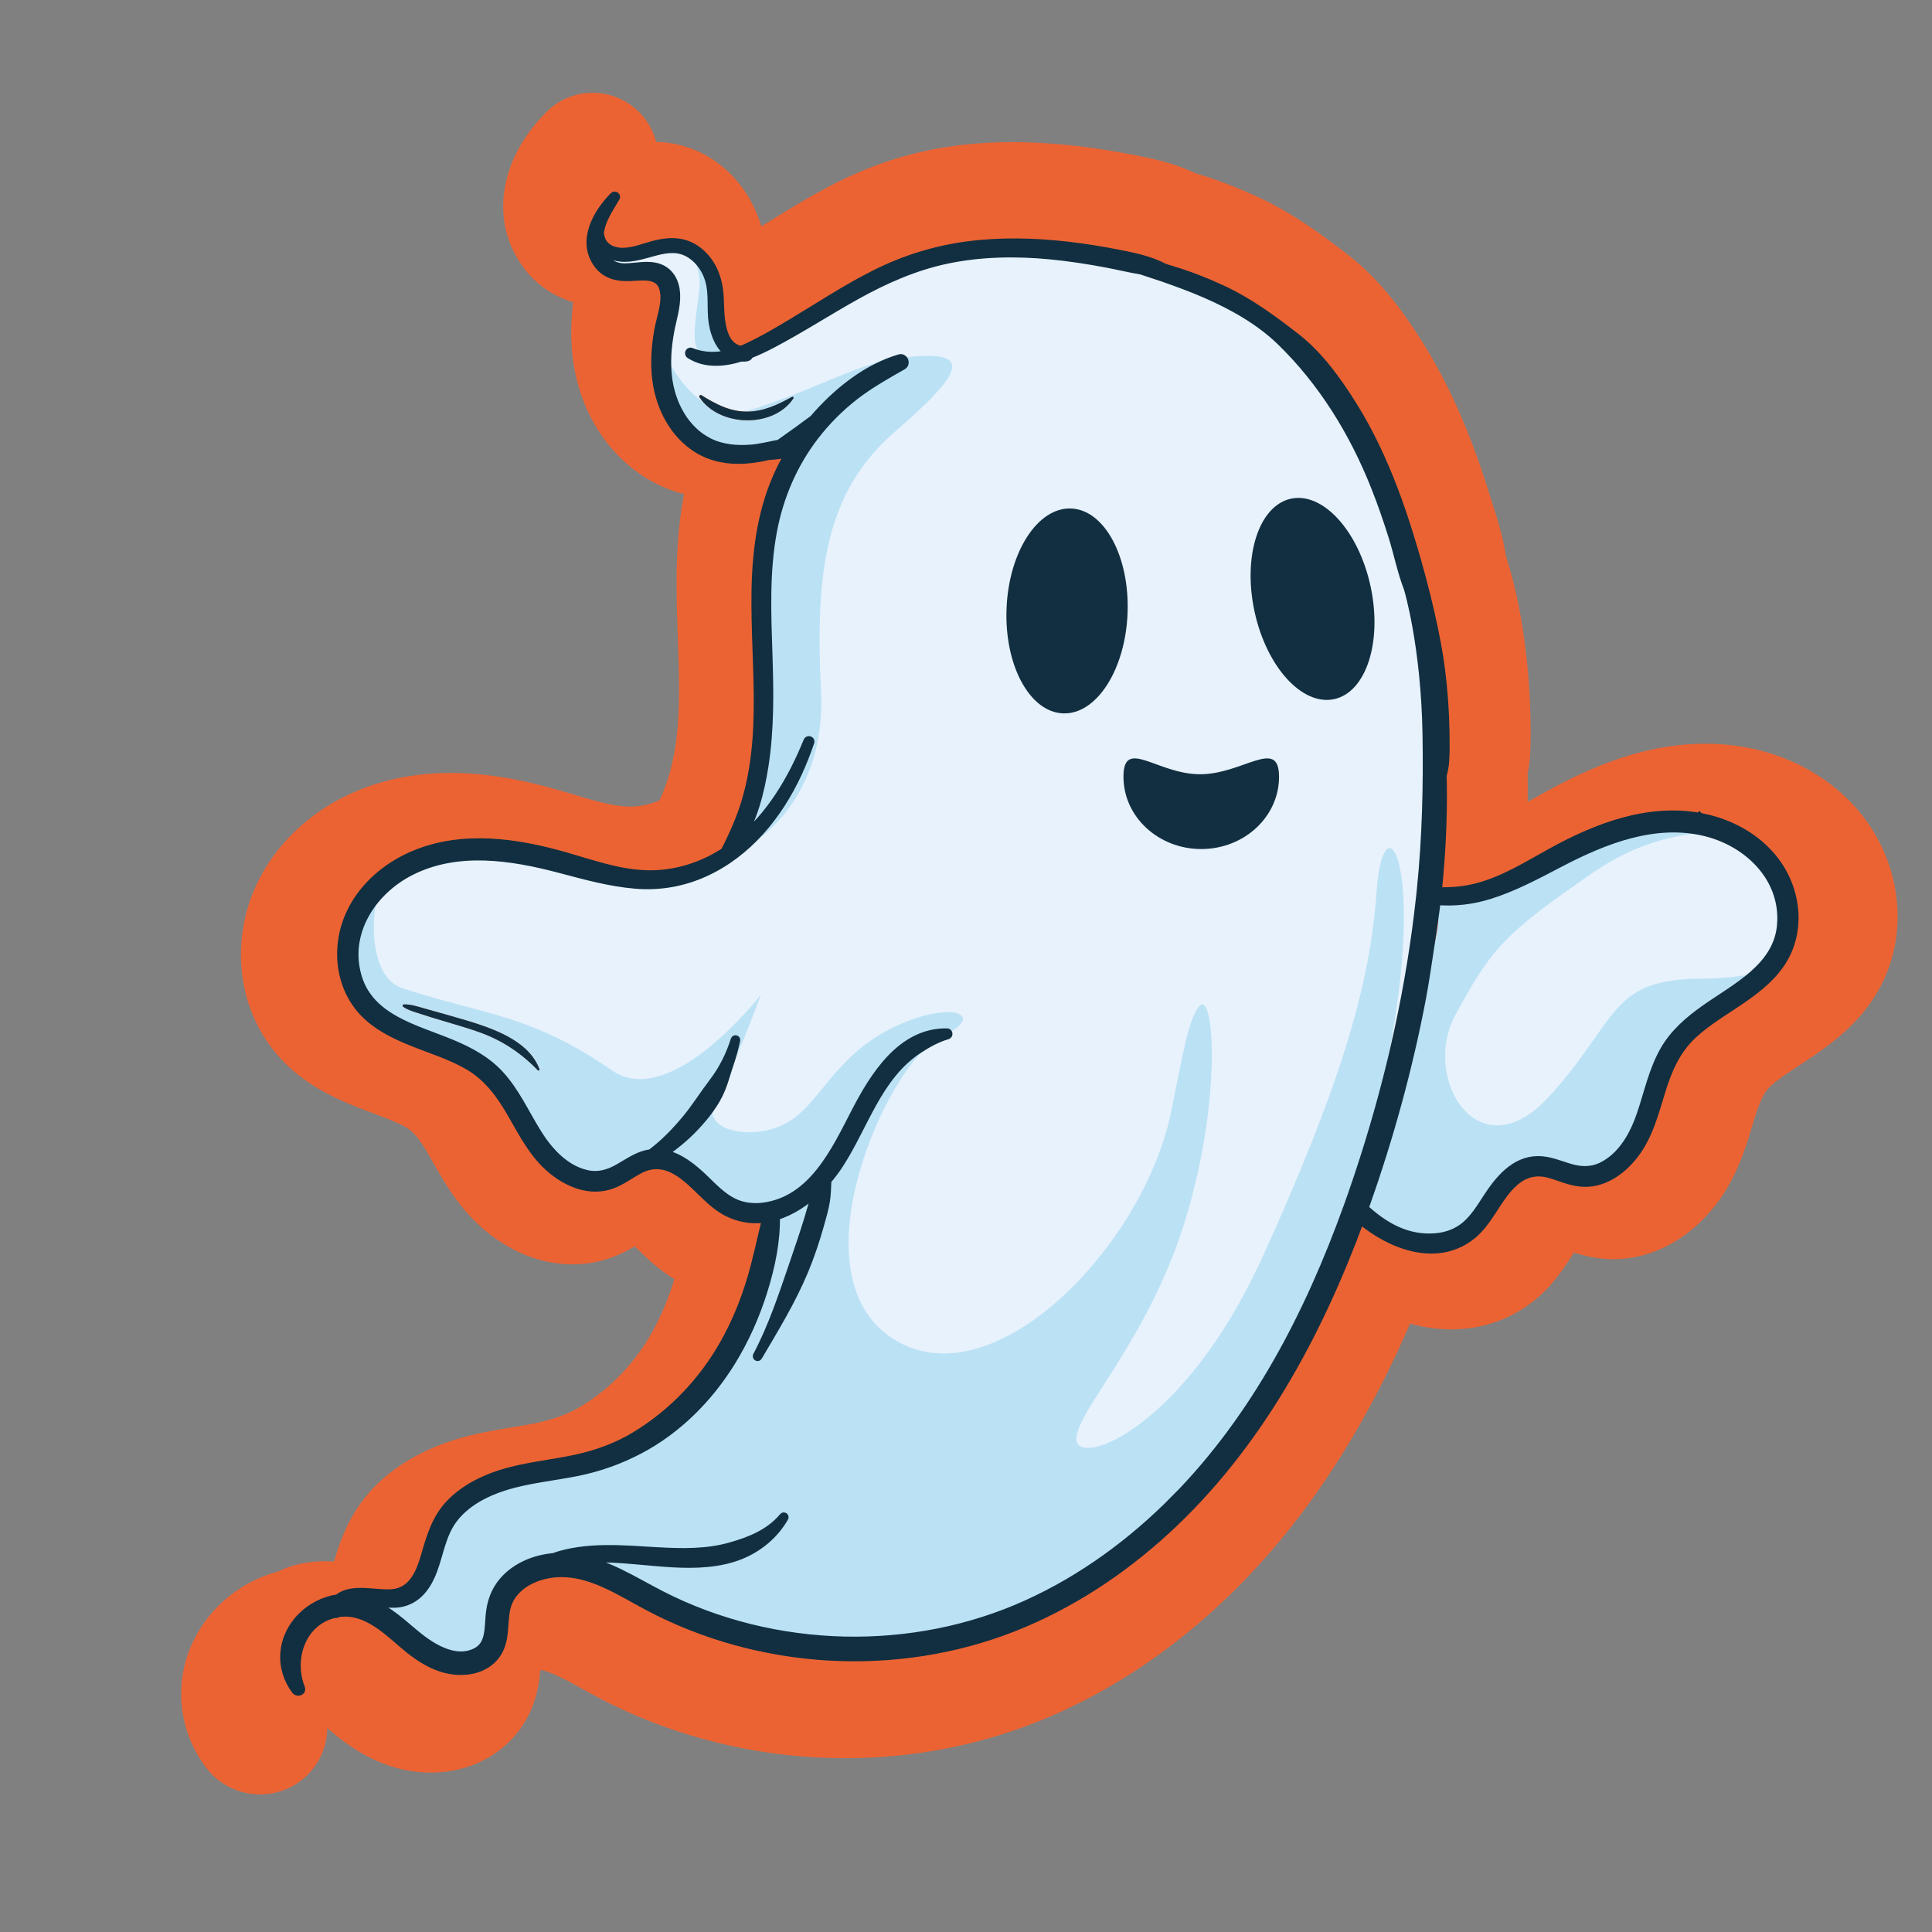
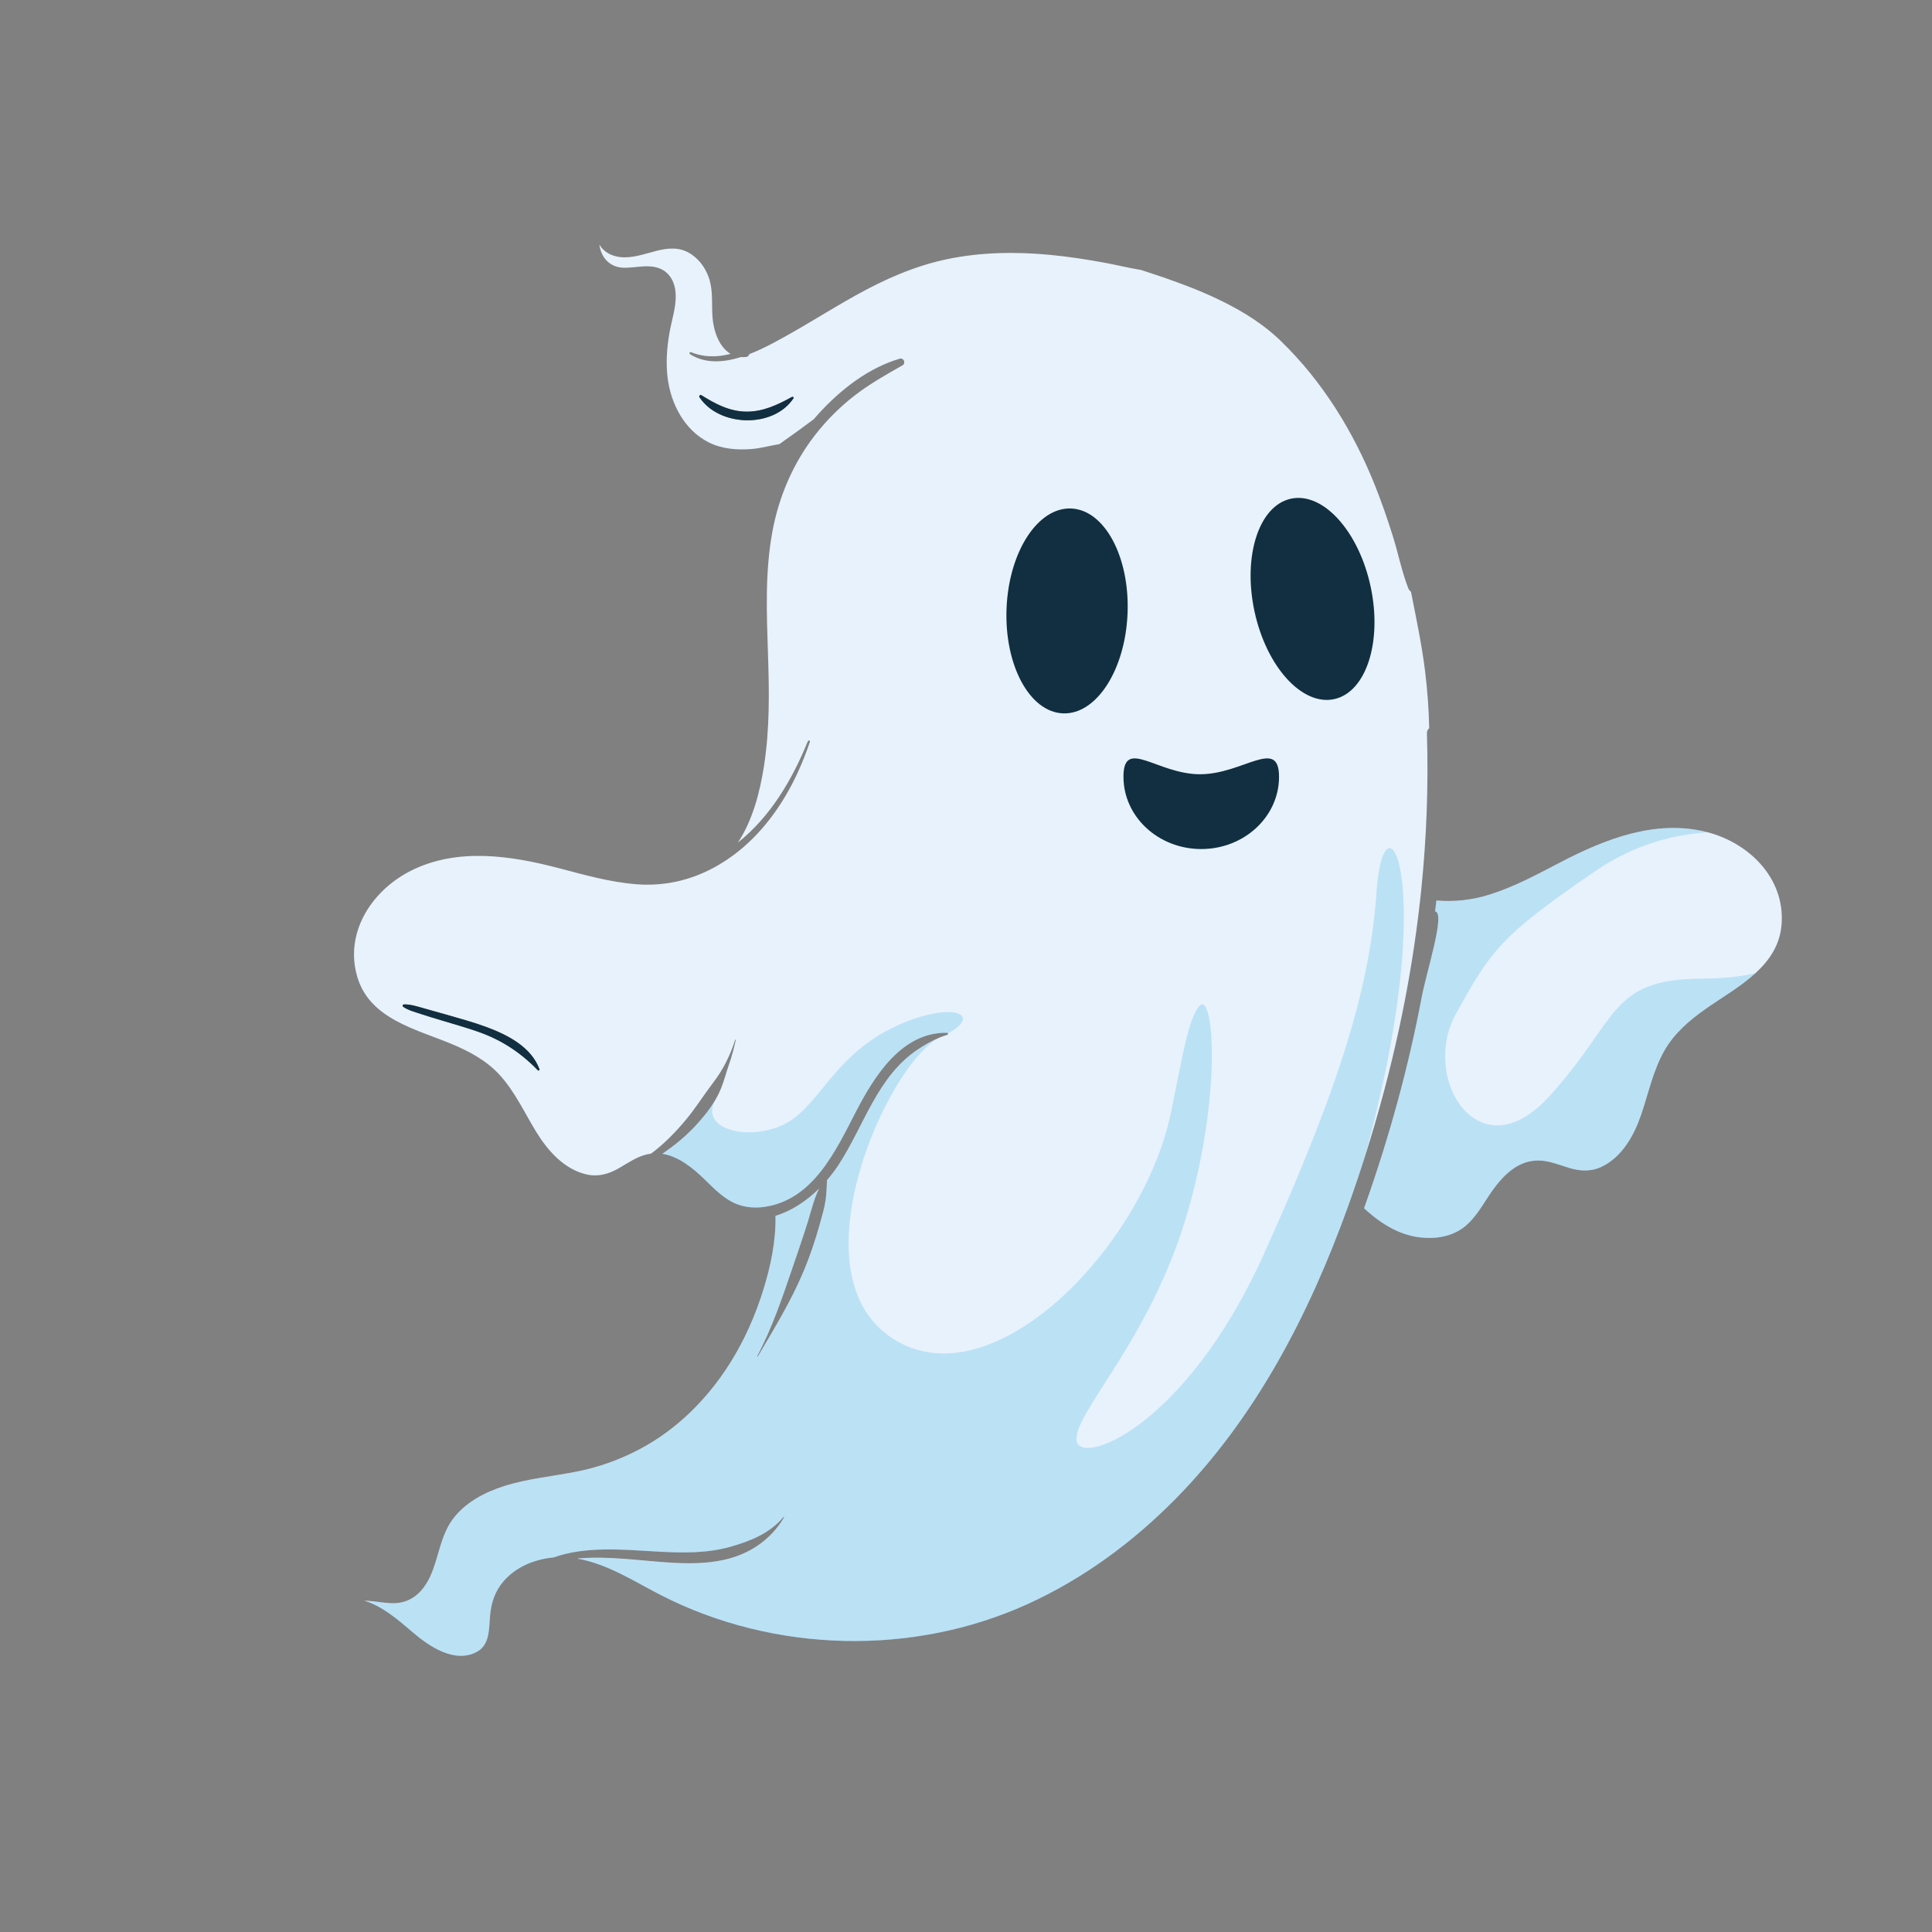
<svg xmlns="http://www.w3.org/2000/svg" id="uuid-9bc8cd9a-8ea9-4b09-93ff-3239c1d094bd" data-name="Laag 1" viewBox="0 0 1080 1080">
  <rect x="0" y="0" width="1080" height="1080" fill="#808080" stroke="none" />
-   <path d="M145.37,1003.09c-11.82,0-23.09-5.6-30.17-14.98-10.24-13.57-15.11-30.22-13.7-46.87,2.52-29.72,24.61-54.92,53.81-62.68,7.78-3.88,16.74-5.83,26.78-5.83,1.61,0,3.16.05,4.65.12,3.2-10.92,8.67-27.27,22.08-41.17,11.65-12.09,27.04-21.15,45.71-26.94,11.2-3.47,22.18-5.28,31.87-6.88,5.09-.84,9.9-1.64,14.38-2.6,9.36-2.01,17.54-5.12,24.31-9.26,16.11-9.84,29.65-23.95,39.18-40.79,5.15-9.1,9.43-19.25,12.73-30.17-8.78-5.27-15.3-11.62-20.36-16.56-.56-.55-1.17-1.14-1.8-1.74-3.56,2.07-7.87,4.35-12.93,6.19-7.03,2.56-14.4,3.85-21.91,3.85-16.92,0-33.66-6.44-48.42-18.62-14.62-12.06-23.05-26.97-29.83-38.94l-2.01-3.54c-4.94-8.63-8.57-13.09-12.52-15.38-4.85-2.81-11.31-5.23-18.16-7.79-3.29-1.23-6.68-2.5-10.2-3.91-13.57-5.47-29.18-12.95-42.05-26.92-14.31-15.55-22.17-36.18-22.13-58.1.04-20.7,6.91-40.53,19.88-57.35,11.33-14.7,26.82-26.46,44.81-34.03,15.94-6.71,33.59-10.11,52.45-10.11s38.13,3.15,60.63,9.64c2.72.79,5.45,1.6,8.19,2.42,10.97,3.29,21.34,6.4,30.11,6.73.48.02.96.03,1.44.03,5.49,0,11.1-1.18,16.47-3.44,1.97-4.41,3.84-9.1,5.2-13.63,2.55-8.52,4.19-17.84,5.03-28.48,1.2-15.23.63-31.2.04-48.12-.92-26.26-1.88-53.25,3.46-81.02-7.52-1.95-14.62-4.94-21.05-8.91-22.27-13.71-37.22-37.78-41.01-66.06-1.38-10.24-1.36-20.87.06-32.31-10.92-3.28-20.26-9.61-27.17-18.61-19.63-25.56-14.71-60.82,12.25-87.74,6.91-6.9,16.09-10.71,25.86-10.71,13.12,0,25.32,7.08,31.82,18.49,1.62,2.84,2.83,5.84,3.63,8.93,13.52.36,26.13,4.99,36.56,13.44,10.61,8.59,18.21,20.22,22.26,33.77,1.45-.89,2.92-1.8,4.42-2.72,12.17-7.51,24.76-15.27,38.51-22.14,20.79-10.38,42.78-17.16,65.34-20.14,10.32-1.36,21.18-2.05,32.28-2.05s23.26.72,35.59,2.13c10.16,1.17,20.88,2.85,31.87,4.99,9.9,1.93,22.04,4.31,34.38,10.18.48.15.96.29,1.43.44,11.13,3.36,22.49,7.71,33.75,12.92,20.03,9.26,36.74,21.74,50.84,32.7,18.67,14.53,32.05,33.9,41.61,49.15,10.12,16.14,18.97,34.22,27.04,55.29,3.58,9.35,6.94,19.15,10.27,29.95.52,1.7,1.07,3.41,1.62,5.14,2.68,8.4,5.71,17.92,7.26,28.47.01.08.02.16.03.24,6.29,19.1,9.16,37.89,10.8,50.78,1.68,13.22,2.66,26.67,2.9,39.96.12,6.93.2,13.23-.19,20.04-.2,3.46-.64,6.89-1.38,10.54.01.71.02,1.42.03,2.13.05,4.53.04,9.12-.02,13.77,1.15-.65,2.32-1.3,3.48-1.96,2.48-1.4,4.95-2.79,7.42-4.15,32.73-18.03,60.84-26.43,88.45-26.43,7.41,0,14.8.64,21.95,1.91,19.22,3.41,36.93,11.47,51.22,23.3,16.36,13.55,27.44,31.37,32.04,51.55,4.88,21.37,1.76,43.23-8.76,61.55-9.47,16.48-23.05,27.22-35.08,35.54-3.1,2.15-6.13,4.13-9.06,6.06-6.11,4.01-11.89,7.79-16,11.61-3.34,3.1-5.9,8.25-8.8,17.75-.4,1.32-.79,2.61-1.19,3.91-3.97,13.18-8.9,29.57-20.5,44.56-14.96,19.34-35.84,30.43-57.28,30.43h0c-2.68,0-5.39-.17-8.05-.51-5.34-.68-10.05-1.95-13.98-3.19-.47.72-.94,1.44-1.36,2.09-4.92,7.58-11.65,17.97-23.01,26.39-12.75,9.45-27.99,14.45-44.07,14.45-8.23,0-16-1.24-23.17-3.25-28.83,66.42-64.55,118.68-108.56,159.03-30.7,28.14-64.51,49.62-100.49,63.85-33.71,13.31-69.66,20.06-106.86,20.06-5.66,0-11.38-.16-17.03-.49-42.5-2.42-84.49-14.07-121.42-33.68-2.86-1.52-5.65-3.07-8.35-4.57-8.16-4.53-17.29-9.61-23.46-10.6-.65,7.74-2.25,18.83-9.2,29.93-9.22,14.71-24.84,24.49-42.86,26.85-3.04.4-6.13.6-9.18.6-26.18,0-45.53-14.12-57.89-24.89-.04,7.25-2.19,14.42-6.36,20.59-6.98,10.34-18.66,16.51-31.24,16.51h.04Z" fill="#ec6333" />
  <g>
    <g>
      <path d="M798.94,407.14c-.23-10.52-.98-21.03-2.25-31.48-1.84-15.08-5.02-29.95-7.93-44.86-.66-.47-1.23-1.18-1.61-2.17-3.56-9.2-5.51-19.2-8.46-28.63-2.96-9.49-6.21-18.9-9.88-28.14-12-30.23-29.41-58.6-52.89-81.31-11.91-11.53-26.92-19.88-42.01-26.46-7.8-3.4-15.84-6.31-23.86-9.14-3.96-1.39-8.14-2.63-12.24-4.04-6.35-1.03-12.64-2.59-18.97-3.78-10.62-2.01-21.31-3.66-32.07-4.68-19-1.8-38.39-1.5-57.11,2.38-18.19,3.77-35.04,11.23-51.21,20.23-15.82,8.8-31.01,18.72-47.05,27.12-3.81,1.99-8.07,4.06-12.57,5.8-.13.74-.69,1.43-1.64,1.55-1.06.13-2.06.15-3.02.08-9.68,3.02-19.95,3.83-28.45-1.62-.57-.36-.2-1.42.48-1.14,2.36.96,4.74,1.6,7.13,1.96,5.03.77,10.1.31,15.05-1-6.42-3.8-9.48-12.81-10.07-20.28-.55-6.95.32-14.13-1.63-20.91-1.61-5.6-5.01-10.81-9.81-14.17-.19-.15-.38-.27-.58-.41-12.76-8.38-25.89,3.06-39.33,1.71-4.82-.49-9.23-2.65-11.84-6.84-.03-.05-.07-.1-.1-.16,1.09,7.6,6.14,13.01,14.31,12.94,6.36-.04,13.14-2.03,19.29.34,6.07,2.33,8.78,8.18,9.08,14.36.34,7.05-2.05,13.97-3.32,20.83-.88,4.81-1.48,9.72-1.65,14.63-.13,3.85,0,7.7.49,11.51,1.82,14.45,9.39,29.03,22.77,35.84,7.42,3.78,15.86,4.46,24.05,3.81,5.2-.41,10.44-1.85,15.68-2.77,3.74-2.65,7.46-5.32,11.18-7.99,2.65-1.91,5.28-3.95,7.98-5.88.85-1,1.71-1.98,2.6-2.96,12.26-13.49,27.79-25.7,45.48-30.9,2.22-.65,3.53,2.57,1.56,3.69-9.12,5.19-18.41,10.42-26.72,16.86-8.42,6.51-16.05,14.16-22.53,22.59-12.05,15.68-19.83,33.91-23.46,53.31-4.25,22.77-3.25,46.14-2.49,69.16.69,20.69.97,41.41-2.23,61.93-2.3,14.77-6.27,30.31-14.59,42.94,18.15-14.43,30.4-35.18,39.07-56.63.28-.7,1.42-.43,1.17.32-2.04,6-4.34,11.88-7.02,17.63-8.24,17.71-20,34.02-35.59,45.62-5.04,3.76-10.48,7.02-16.33,9.67-12.15,5.52-25.1,7.76-38.41,6.67-14.53-1.19-28.43-5.12-42.47-8.82-27.11-7.15-57.21-11.82-83.33,1.35-6.93,3.49-13.22,8.27-18.33,13.95-10.99,12.2-16.58,28.6-11.48,45.54,7,23.24,32.5,28.94,52.25,37.12,10.14,4.2,19.9,9.36,27.37,17.59,8.51,9.37,13.77,20.98,20.32,31.69,6.43,10.5,15.62,20.97,28.15,23.83,6.32,1.44,12.12-.13,17.67-3.25,5.23-2.94,10.24-6.65,16.2-7.99.72-.16,1.44-.28,2.15-.38.21-.15.43-.29.63-.45,6.98-5.25,13.14-11.62,18.74-18.3,5.6-6.67,10.11-14.01,15.38-20.91,5.63-7.35,9.47-15.12,12.32-23.94.07-.21.38-.13.33.09-1.02,4.65-2.21,9.14-3.78,13.65-1.53,4.39-2.68,8.94-4.4,13.26-.7,1.75-1.52,3.46-2.43,5.13-.33.6-.67,1.19-1.03,1.78-3.23,5.43-7.41,10.45-11.66,14.93-5.32,5.61-11.39,10.49-17.76,14.86,9.25,1.41,17.31,8.13,23.97,14.62,4.69,4.56,9.34,9.37,15.23,12.4,5.36,2.76,11.5,3.5,17.43,2.71,27.59-3.69,40.2-31.23,51.51-53.1,10.28-19.87,25.63-44.74,51.01-44.29.26,0,.44.15.52.34.13.29.02.7-.37.81-1.4.41-2.77.89-4.11,1.43-.01,0-.04.01-.05.02-4.25,1.72-8.23,4.03-12.07,6.56-22.96,15.1-30.26,42.92-44.62,64.78-1.87,2.85-4.02,5.7-6.39,8.44-.23,3.78-.22,7.54-.8,11.31-.72,4.65-2.09,9.22-3.36,13.74-2.43,8.64-5.29,17.17-8.74,25.46-7.01,16.84-16.52,32.31-25.73,47.98-.13.21-.44.03-.33-.19,8.43-15.94,14.17-33.15,19.98-50.16,2.82-8.28,5.66-16.55,8.28-24.9,1.34-4.28,2.44-8.65,3.92-12.88.67-1.9,1.47-3.75,2.3-5.58-6.97,6.84-15.34,12.5-24.33,15.16.32,13.9-2.66,28.07-6.75,41.27-4.42,14.25-10.48,28.04-18.4,40.7-12.57,20.11-29.86,37.49-50.93,48.58-10.93,5.75-22.37,9.87-34.48,12.32-13.63,2.76-27.62,3.96-40.93,8.15-11.04,3.48-22.25,9.35-29.16,18.93-6.01,8.33-7.37,18.74-10.9,28.16-3.33,8.87-8.89,16.71-18.89,18.24-5.42.83-12.76-1.04-19.45-1.24,10.17,3.1,18.78,10.57,27.1,17.69,9.07,7.77,23.34,17.61,35.79,11,7.43-3.94,6.82-12.97,7.46-20.2.63-7.34,2.78-13.86,7.68-19.48,6.87-7.88,17.28-12.18,27.75-13.12,18.2-6.49,38.82-4.38,58.18-3.3,13.58.76,27.45,1.05,40.65-2.67,11.31-3.19,22.09-7.5,29.84-16.74.13-.15.36.04.27.21-5.45,9.54-14.17,16.8-24.31,20.94-11.8,4.82-25.38,5.21-37.92,4.51-17.22-.96-35.81-4.04-53.44-2.34,16.9,2.96,31.59,12.59,46.64,20.34,31.7,16.3,67.26,24.9,102.85,25.69,35.01.77,70.16-6.02,102.09-20.5,31.08-14.09,58.91-34.56,82.83-58.82,45-45.62,74.79-103.31,96.39-163.21.75-2.06,1.48-4.14,2.21-6.21,2.42-6.91,4.74-13.85,6.96-20.79.18-.56.35-1.11.53-1.67,14.93-46.99,25.51-95.21,30.85-144.04.17-1.59.34-3.17.5-4.76,2.96-28.94,4.08-58.09,3.17-87.32-.04-1.33.48-2.29,1.27-2.89v.05ZM300.66,598.29c-9.72-10.01-20.43-17.05-33.67-21.64-6.84-2.37-13.83-4.34-20.75-6.42-3.72-1.12-7.45-2.23-11.13-3.47-3.22-1.07-6.89-1.98-9.68-3.94-.58-.41-.38-1.32.36-1.35,3.86-.15,7.96,1.3,11.65,2.32,3.97,1.1,7.95,2.2,11.92,3.35,7.56,2.19,15.19,4.23,22.57,6.97,11.78,4.36,25.06,11.08,29.67,23.63.19.53-.56.91-.93.54h-.01ZM443.53,222.67c-10.66,16.08-38.59,16.04-50.76,1.73-.65-.75-1.25-1.54-1.79-2.37-.45-.68.44-1.53,1.11-1.11,6.96,4.36,14.04,8.21,22.22,9.03.94.1,1.9.15,2.88.16,9.42.09,17.5-3.82,25.53-8.23.49-.27,1.14.29.8.8h.01Z" fill="#e7f2fc" />
      <path d="M954.72,465.28c-.33-.09-.67-.18-1-.26-28.38-7.08-56.71,4.11-81.56,17.08-12.87,6.7-25.57,13.6-39.47,17.97-9.76,3.07-19.73,4.18-29.74,3.31-.23,2.04-.46,4.06-.71,6.1,5.95.83-4.68,33.04-7.54,48.18-7.4,39.09-18.01,77.59-31.24,115.1-.32.89-.63,1.78-.95,2.68,11.16,10.3,24.14,17.87,40.29,16.41,5.97-.54,11.78-2.62,16.4-6.5,5.07-4.25,8.55-9.97,12.12-15.46,6.56-10.1,15.3-21.12,28.51-21.15,6.11,0,11.82,2.5,17.56,4.22,6.1,1.81,12.1,2.06,17.95-.73,11.6-5.55,18.25-17.79,22.2-29.45,4.02-11.89,6.59-24.37,12.83-35.39,5.47-9.67,13.85-16.87,22.81-23.2,9.05-6.39,19.75-12.48,28.19-20.23,7.85-7.2,13.75-15.85,14.57-27.51,1.78-25.49-17.95-44.97-41.21-51.18h-.01Z" fill="#e7f2fc" />
    </g>
    <g>
      <path d="M981.36,543.98c-8.44,7.75-19.14,13.84-28.19,20.23-8.96,6.33-17.34,13.53-22.81,23.2-6.24,11.02-8.81,23.5-12.83,35.39-3.95,11.66-10.6,23.9-22.2,29.45-5.85,2.79-11.85,2.54-17.95.73-5.74-1.72-11.46-4.23-17.56-4.22-13.21.03-21.95,11.05-28.51,21.15-3.57,5.49-7.04,11.2-12.12,15.46-4.62,3.88-10.43,5.96-16.4,6.5-16.15,1.46-29.13-6.11-40.29-16.41.32-.89.63-1.78.95-2.68,13.24-37.51,23.84-76.01,31.24-115.1,2.87-15.14,13.49-47.35,7.54-48.18.24-2.04.48-4.06.71-6.1,10.01.87,19.98-.24,29.74-3.31,13.91-4.37,26.61-11.27,39.47-17.97,24.86-12.96,53.19-24.16,81.56-17.08.33.08.67.17,1,.26-18.29,1.05-40.73,6.39-63.25,21.84-52.49,36.03-57.7,43.62-77.61,79.64-19.91,36.03,12.71,89.12,51.86,46.46,39.16-42.66,33.46-65.94,85.14-66.15,12.77-.05,22.74-1.28,30.5-3.09v-.02Z" fill="#0d9bd8" isolation="isolate" opacity=".2" />
-       <path d="M199.77,546.32c-5.1-16.94.49-33.34,11.48-45.54-3.88,12.08-4.82,45.6,13.83,51.72,45.04,14.78,71.27,14.22,117.1,45.93,32.77,22.69,83.12-42.28,83.12-42.28,0,0-16.09,43.78-24.61,57.3.91-1.67,1.73-3.38,2.43-5.13,1.73-4.31,2.88-8.87,4.4-13.26,1.56-4.51,2.76-9,3.78-13.65.05-.21-.27-.3-.33-.09-2.85,8.83-6.7,16.59-12.32,23.94-5.27,6.9-9.78,14.24-15.38,20.91s-11.75,13.04-18.74,18.3c-.21.15-.43.3-.63.45-.72.1-1.43.21-2.15.38-5.96,1.33-10.97,5.04-16.2,7.99-5.55,3.12-11.35,4.69-17.67,3.25-12.54-2.85-21.72-13.32-28.15-23.83-6.55-10.71-11.81-22.31-20.32-31.69-7.47-8.22-17.23-13.39-27.37-17.59-19.74-8.18-45.25-13.88-52.25-37.12h-.02Z" fill="#0d9bd8" isolation="isolate" opacity=".2" />
      <path d="M437.92,628.71c19.77-9.48,27.08-37.29,60.48-53.88,31.41-15.6,52.37-8.61,31.5,2.88-.09-.18-.27-.33-.52-.34-25.37-.45-40.73,24.42-51.01,44.29-11.31,21.87-23.92,49.41-51.51,53.1-5.94.79-12.07.04-17.43-2.71-5.88-3.03-10.54-7.84-15.23-12.4-6.66-6.49-14.71-13.21-23.97-14.62,6.38-4.37,12.45-9.25,17.76-14.86,4.25-4.48,8.43-9.49,11.66-14.93-8.38,16.44,19.13,22.65,38.26,13.47h.01Z" fill="#0d9bd8" isolation="isolate" opacity=".2" />
      <path d="M778.06,579.95c-3.34,19.14-8.41,41.75-14.92,66.2-.18.56-.35,1.11-.53,1.67-2.22,6.95-4.54,13.89-6.96,20.79-.73,2.07-1.46,4.14-2.21,6.21-21.6,59.9-51.38,117.59-96.39,163.21-23.91,24.25-51.74,44.72-82.83,58.82-31.93,14.48-67.08,21.27-102.09,20.5-35.59-.79-71.14-9.39-102.85-25.69-15.05-7.74-29.74-17.38-46.64-20.34,17.63-1.7,36.22,1.39,53.44,2.34,12.54.69,26.12.3,37.92-4.51,10.15-4.14,18.86-11.4,24.31-20.94.09-.16-.15-.36-.27-.21-7.75,9.24-18.52,13.55-29.84,16.74-13.21,3.72-27.07,3.43-40.65,2.67-19.36-1.08-39.98-3.19-58.18,3.3-10.46.94-20.88,5.24-27.75,13.12-4.9,5.62-7.04,12.14-7.68,19.48-.63,7.23-.02,16.26-7.46,20.2-12.45,6.61-26.72-3.23-35.79-11-8.32-7.12-16.93-14.59-27.1-17.69,6.69.2,14.03,2.06,19.45,1.24,10-1.53,15.57-9.36,18.89-18.24,3.53-9.42,4.89-19.84,10.9-28.16,6.92-9.58,18.13-15.45,29.16-18.93,13.31-4.19,27.3-5.39,40.93-8.15,12.11-2.46,23.55-6.57,34.48-12.32,21.07-11.09,38.36-28.47,50.93-48.58,7.92-12.67,13.98-26.45,18.4-40.7,4.09-13.2,7.06-27.37,6.75-41.27,8.99-2.66,17.36-8.32,24.33-15.16-.83,1.84-1.63,3.68-2.3,5.58-1.48,4.23-2.58,8.61-3.92,12.88-2.62,8.35-5.46,16.62-8.28,24.9-5.8,17-11.55,34.22-19.98,50.16-.11.22.21.41.33.19,9.21-15.68,18.72-31.14,25.73-47.98,3.45-8.29,6.31-16.82,8.74-25.46,1.28-4.52,2.64-9.09,3.36-13.74.58-3.78.58-7.54.8-11.31,2.37-2.74,4.51-5.59,6.39-8.44,14.36-21.86,21.66-49.68,44.62-64.78,3.84-2.53,7.82-4.84,12.07-6.56-27.98,12.89-82.6,130.9-26.97,167.87,55.67,36.99,140.59-50.68,156.18-125.95,6.4-30.9,9.62-52.3,15.82-59.48,8.1-9.39,13.08,50.34-7.54,118.6-20.62,68.26-61.86,108.08-61.15,123.73.72,15.64,60.44-5.69,104.53-103.1,44.09-97.42,59.73-151.94,63.28-203.26,3.55-51.31,26.27-19.87,8.53,81.57v-.02Z" fill="#0d9bd8" isolation="isolate" opacity=".2" />
-       <path d="M408.38,197.81c-4.96,1.31-10.02,1.76-15.05,1-7.85-3.99-4.75-17.73-2.47-35.93.99-7.87-.87-14.7-3.99-20.43,4.8,3.36,8.21,8.57,9.81,14.17,1.95,6.78,1.08,13.97,1.63,20.91.58,7.47,3.65,16.47,10.07,20.28h0Z" fill="#0d9bd8" isolation="isolate" opacity=".2" />
-       <path d="M500.51,241.1c-38.4,33.18-45.01,76.76-41.58,144.92,2.51,49.91-23.52,78.96-48.81,91.94,15.59-11.6,27.34-27.91,35.59-45.62,2.68-5.75,4.98-11.64,7.02-17.63.25-.75-.88-1.02-1.17-.32-8.68,21.45-20.93,42.2-39.07,56.63,8.32-12.62,12.29-28.17,14.59-42.94,3.19-20.52,2.91-41.24,2.23-61.93-.76-23.02-1.76-46.39,2.49-69.16,3.63-19.4,11.41-37.63,23.46-53.31,6.48-8.44,14.11-16.08,22.53-22.59,8.31-6.44,17.59-11.67,26.72-16.86,1.98-1.12.66-4.34-1.56-3.69-17.69,5.2-33.21,17.4-45.48,30.9-.88.97-1.75,1.96-2.6,2.96-2.7,1.92-5.32,3.97-7.98,5.88-3.72,2.68-7.44,5.35-11.18,7.99-5.24.92-10.48,2.36-15.68,2.77-8.19.65-16.63-.04-24.05-3.81-13.38-6.81-20.95-21.38-22.77-35.84-.48-3.81-.61-7.66-.49-11.51,4.65,9.13,11.21,18.69,20.05,24.54,6.07,4.03,13.21,6.32,21.54,5.54,2.98-.27,6.11-.94,9.4-2.06,44.56-15.21,57.83-26.52,88.17-28.69,30.34-2.18,27.02,8.73-11.38,41.91v-.02Z" fill="#0d9bd8" isolation="isolate" opacity=".2" />
    </g>
    <g>
-       <path d="M949.97,456.85c-28.97-5.14-57.44,5.82-82.42,19.58-13.31,7.33-26.52,15.68-41.33,19.63-7.45,1.98-15.12,2.71-22.74,2.3,2.01-19.59,3.06-39.27,2.83-58.89-.02-1.99-.06-3.98-.11-5.97.72-2.75,1.28-5.54,1.44-8.41.31-5.48.23-11.02.13-16.51-.21-11.46-1.04-22.92-2.48-34.29-2-15.68-7.46-42.26-17.5-74.71-2.74-8.85-5.69-17.64-9.01-26.29-6.2-16.16-13.54-31.94-22.74-46.62-8.55-13.64-18.75-27.91-31.57-37.88-13.25-10.31-26.34-19.94-41.67-27.03-8.95-4.14-18.19-7.73-27.62-10.58-1.43-.43-2.89-.88-4.36-1.33-.05-.03-.08-.07-.13-.1-8.26-4.32-17.13-6.06-26.2-7.83-9.15-1.79-18.37-3.27-27.63-4.33-18.63-2.14-37.52-2.61-56.14-.15-17.95,2.37-35.1,7.74-51.29,15.83s-31.28,18.12-46.78,27.41c-8.36,5.01-16.89,10.05-25.78,14.08-.84.38-1.69.74-2.54,1.08-12.08-1.99-11.86-19.23-12.21-28.78-.36-10.07-3.54-19.76-11.62-26.29-8.47-6.86-18.06-5.85-27.92-2.86-6.21,1.88-13.19,4.41-19.67,2.34-5.14-1.64-7.44-5.46-7.87-10.07.99-7.36,5.15-13.35,9.02-19.89.28-.47-.37-.98-.76-.59-9.75,9.73-18.42,25.55-8.68,38.23,4.28,5.57,10.71,6.97,17.42,6.7,6.95-.29,16.67-2.1,19.04,6.73,2.02,7.52-1.62,16.2-2.9,23.56-1.6,9.18-2.23,18.52-.98,27.79,2.03,15.13,9.68,29.97,22.97,38.15,7.95,4.89,17.46,6.51,26.68,5.81,4.3-.33,8.6-1.02,12.8-2.03h.01c3.33-.16,6.6-.56,9.81-1.28.68.05,1.18.22,1.6.48-4.71,8.13-8.53,16.76-11.32,25.75-13.53,43.7-3.15,89.76-6.67,134.46-.91,11.58-2.78,23.08-6.12,34.22-2.87,9.61-7.12,18.91-11.63,27.91-1.55,1.01-3.14,1.97-4.77,2.89-12.1,6.8-25.84,10.4-39.75,9.88-15.32-.57-30.04-5.81-44.65-10.02-27.41-7.9-57.59-12.31-84.71-.9-22.67,9.54-40.45,29.82-40.49,55.31-.02,11.73,3.99,23.26,11.97,31.93,7.44,8.08,17.52,12.96,27.56,17.01,10.52,4.24,21.49,7.55,31.35,13.27,11.14,6.46,18.19,16.29,24.48,27.27,6.36,11.11,12.27,22.67,22.33,30.97,9.21,7.6,21.46,12.56,33.28,8.26,5.6-2.04,10.29-5.73,15.53-8.47,6.81-3.56,13.56-3.22,20.25.53,11.5,6.45,18.43,18.8,30.68,24.2,6.82,3.01,13.68,3.61,20.28,2.51-2.92,11.42-5.21,22.99-8.59,34.31-3.76,12.61-8.8,24.84-15.28,36.29-11.84,20.93-28.7,38.62-49.24,51.18-10.41,6.36-21.94,10.54-33.83,13.09-13.63,2.92-27.67,4.11-41.03,8.24-10.65,3.3-21.09,8.54-28.91,16.65-7.49,7.77-10.57,17.33-13.48,27.46-3.06,10.65-6.97,22.13-19.86,22.88-9.09.53-21.88-3.5-29.46,2.79-15.2,2.22-28.43,14.42-29.76,30.14-.64,7.59,1.67,14.96,6.22,21,.86,1.14,3.24.54,2.59-1.09-6.05-15.04-.72-34.36,15.09-40.62,1.25-.5,2.48-.88,3.69-1.18.65.18,1.37.09,1.96-.41,14.11-2.39,25.55,7.68,36.02,16.85,10.35,9.06,22.56,17.03,37,15.15,6.54-.86,12.54-4.03,16.11-9.72,4.65-7.43,3.12-16.05,4.8-24.22,2.88-13.99,18.05-20.49,31.1-20.5,17.54-.02,33.37,10.68,48.29,18.6,31.26,16.6,66,26.06,101.32,28.07,35,2,70.58-3.38,103.22-16.27,31.48-12.45,60.07-31.26,84.99-54.1,51.26-46.99,84.91-109.31,108.67-173.98,16.57,14.17,41.87,24.21,61.26,9.84,10.77-7.98,14.79-21.55,24.59-30.38,5.69-5.12,12.2-6.95,19.63-4.98,5.71,1.52,11.11,4.09,17.02,4.84,12.48,1.59,23.33-5.95,30.64-15.4,7.98-10.32,11.19-22.9,14.95-35.14,3.7-12.1,8.41-23.24,17.85-32,8.35-7.75,18.32-13.41,27.65-19.86,8.9-6.16,17.65-13.14,23.12-22.67,5.88-10.23,7.24-22.35,4.63-33.79-5.67-24.85-27.48-40.71-51.7-45.01l.03-.03ZM657.06,838.03c-23.91,24.25-51.74,44.72-82.83,58.82-31.93,14.48-67.08,21.27-102.09,20.5-35.59-.79-71.14-9.39-102.85-25.69-15.05-7.74-29.74-17.38-46.64-20.34,17.63-1.7,36.22,1.38,53.44,2.34,12.54.7,26.12.3,37.91-4.51,10.15-4.14,18.87-11.4,24.31-20.94.09-.16-.14-.36-.27-.21-7.75,9.24-18.52,13.55-29.83,16.74-13.21,3.73-27.08,3.43-40.66,2.67-19.35-1.09-39.98-3.19-58.18,3.29-10.46.94-20.87,5.25-27.75,13.12-4.9,5.62-7.04,12.14-7.68,19.48-.63,7.23-.02,16.26-7.46,20.2-12.45,6.61-26.72-3.23-35.79-11-8.32-7.12-16.93-14.59-27.1-17.69,6.69.2,14.03,2.07,19.45,1.24,10-1.53,15.56-9.36,18.89-18.24,3.53-9.42,4.89-19.83,10.9-28.16,6.91-9.58,18.12-15.45,29.16-18.93,13.31-4.19,27.3-5.39,40.93-8.15,12.11-2.45,23.55-6.57,34.48-12.32,21.07-11.09,38.37-28.47,50.93-48.58,7.91-12.67,13.98-26.45,18.4-40.71,4.09-13.19,7.07-27.37,6.74-41.27,9-2.66,17.36-8.32,24.33-15.16-.82,1.84-1.63,3.68-2.29,5.58-1.48,4.23-2.59,8.6-3.93,12.88-2.62,8.35-5.45,16.62-8.28,24.9-5.8,17.01-11.55,34.23-19.98,50.16-.11.22.2.4.33.19,9.21-15.68,18.72-31.14,25.73-47.98,3.45-8.29,6.31-16.82,8.74-25.47,1.27-4.52,2.64-9.09,3.36-13.74.58-3.77.57-7.54.8-11.31,2.37-2.74,4.51-5.59,6.39-8.44,14.36-21.86,21.65-49.68,44.62-64.78,5.08-3.34,10.38-6.3,16.24-8.01.64-.19.51-1.14-.16-1.15-25.37-.45-40.72,24.42-51,44.29-11.32,21.87-23.92,49.42-51.51,53.1-5.94.79-12.07.05-17.43-2.71-5.88-3.03-10.53-7.84-15.22-12.4-6.66-6.48-14.71-13.21-23.96-14.62,6.37-4.38,12.44-9.25,17.76-14.86,5.99-6.32,11.86-13.71,15.11-21.84,1.72-4.31,2.88-8.87,4.4-13.25,1.56-4.51,2.76-9,3.78-13.65.05-.22-.26-.3-.33-.09-2.85,8.83-6.7,16.59-12.32,23.95-5.27,6.9-9.78,14.23-15.38,20.91s-11.76,13.05-18.74,18.3c-.21.16-.42.3-.63.45-.71.09-1.43.21-2.15.37-5.96,1.34-10.97,5.04-16.2,7.98-5.54,3.12-11.35,4.69-17.66,3.25-12.54-2.85-21.73-13.32-28.15-23.83-6.55-10.7-11.81-22.31-20.33-31.68-7.47-8.22-17.23-13.4-27.37-17.59-19.74-8.17-45.25-13.88-52.24-37.12-7.47-24.83,8.01-48.51,29.81-59.49,26.11-13.16,56.22-8.5,83.33-1.34,14.03,3.7,27.94,7.62,42.46,8.81,13.31,1.09,26.26-1.15,38.41-6.66,23.95-10.87,41.01-31.85,51.92-55.3,2.67-5.75,4.98-11.63,7.02-17.63.25-.75-.88-1.03-1.17-.32-8.67,21.45-20.93,42.2-39.07,56.63,8.32-12.63,12.28-28.17,14.58-42.94,3.2-20.52,2.91-41.24,2.23-61.93-.76-23.02-1.76-46.39,2.49-69.16,3.63-19.41,11.41-37.63,23.46-53.31,6.48-8.44,14.11-16.08,22.53-22.6,8.31-6.43,17.6-11.66,26.72-16.85,1.98-1.13.66-4.35-1.56-3.7-17.69,5.2-33.21,17.41-45.47,30.9-.88.97-1.75,1.96-2.6,2.95-2.69,1.93-5.32,3.97-7.98,5.88-3.72,2.67-7.44,5.34-11.18,7.99-5.23.92-10.48,2.37-15.68,2.78-8.19.65-16.63-.04-24.05-3.82-13.38-6.81-20.95-21.38-22.77-35.84-1.09-8.69-.42-17.56,1.16-26.14,1.26-6.86,3.66-13.78,3.32-20.83-.3-6.18-3.01-12.03-9.08-14.36-6.16-2.37-12.94-.38-19.29-.34-8.17.06-13.21-5.35-14.31-12.94.03.05.06.11.1.16,2.61,4.18,7.03,6.36,11.84,6.84,13.44,1.35,26.57-10.09,39.33-1.71,5.11,3.36,8.72,8.75,10.39,14.58,1.95,6.79,1.09,13.97,1.63,20.92.58,7.46,3.65,16.47,10.07,20.27-7.31,1.93-14.86,2.01-22.19-.96-.68-.28-1.05.77-.48,1.14,8.5,5.46,18.77,4.64,28.45,1.62.96.07,1.96.05,3.02-.08.94-.12,1.5-.81,1.64-1.55,4.49-1.73,8.77-3.81,12.57-5.8,16.04-8.41,31.23-18.31,47.05-27.12,16.16-9,33.02-16.46,51.21-20.23,18.73-3.88,38.12-4.18,57.11-2.38,10.76,1.02,21.45,2.66,32.07,4.67,6.34,1.2,12.62,2.76,18.98,3.78,4.1,1.41,8.27,2.65,12.24,4.04,8.03,2.82,16.06,5.74,23.86,9.14,15.09,6.58,30.1,14.93,42.01,26.45,23.47,22.72,40.88,51.09,52.88,81.32,3.67,9.24,6.92,18.64,9.89,28.13,2.95,9.44,4.89,19.43,8.46,28.64.38.99,9.68,32.65,10.53,81.4.51,29.24-.21,58.38-3.17,87.32-.16,1.59-.33,3.17-.5,4.76-5.41,49.42-16.17,98.2-31.38,145.72-2.22,6.95-4.54,13.89-6.96,20.79-.73,2.07-1.46,4.14-2.21,6.21-21.6,59.9-51.38,117.59-96.39,163.21h-.02ZM995.93,516.47c-1.69,24.22-25.31,35.41-42.76,47.74-8.96,6.33-17.34,13.53-22.81,23.2-6.24,11.02-8.81,23.5-12.83,35.39-3.95,11.66-10.6,23.9-22.2,29.45-5.85,2.79-11.85,2.54-17.95.73-5.74-1.72-11.46-4.23-17.56-4.22-13.21.03-21.95,11.05-28.51,21.15-3.57,5.49-7.04,11.2-12.12,15.46-4.62,3.88-10.43,5.96-16.4,6.5-16.15,1.46-29.13-6.11-40.29-16.41.32-.89.63-1.78.95-2.68,13.24-37.51,23.84-76.01,31.24-115.1,2.87-15.14,8.03-52.25,8.25-54.28,10.01.87,19.98-.24,29.74-3.31,13.91-4.37,26.61-11.27,39.47-17.97,24.86-12.96,53.19-24.16,81.56-17.08,23.69,5.91,44.02,25.58,42.21,51.44h.01Z" fill="#112f40" stroke="#112f40" stroke-miterlimit="10" stroke-width="5" />
      <path d="M271.93,574.12c-7.39-2.73-15.02-4.78-22.57-6.97-3.96-1.15-7.94-2.25-11.92-3.35-3.69-1.02-7.8-2.47-11.65-2.32-.75.03-.95.94-.37,1.35,2.79,1.95,6.47,2.86,9.68,3.94,3.68,1.23,7.41,2.34,11.13,3.46,6.93,2.09,13.91,4.05,20.75,6.42,13.24,4.59,23.95,11.62,33.67,21.64.37.38,1.12,0,.92-.54-4.6-12.55-17.89-19.27-29.66-23.63h.02Z" fill="#112f40" />
      <path d="M442.73,221.87c-8.03,4.41-16.11,8.32-25.53,8.23-9.42-.09-17.34-4.32-25.1-9.18-.67-.42-1.56.43-1.11,1.11,10.97,16.64,41.33,17.57,52.55.65.34-.51-.31-1.07-.8-.8h-.01Z" fill="#112f40" />
    </g>
    <g>
      <ellipse cx="596.48" cy="341.52" rx="57.31" ry="33.85" transform="translate(231.61 924) rotate(-87.73)" fill="#112f40" />
      <ellipse cx="733.72" cy="334.8" rx="33.19" ry="57.31" transform="translate(-54.06 162.06) rotate(-12.16)" fill="#112f40" />
      <path d="M628.03,434.24c0,22.3,19.47,40.38,43.48,40.38s43.48-18.08,43.48-40.38-20.11-1.43-44.13-1.43-42.84-20.87-42.84,1.43h.01Z" fill="#112f40" />
    </g>
  </g>
</svg>